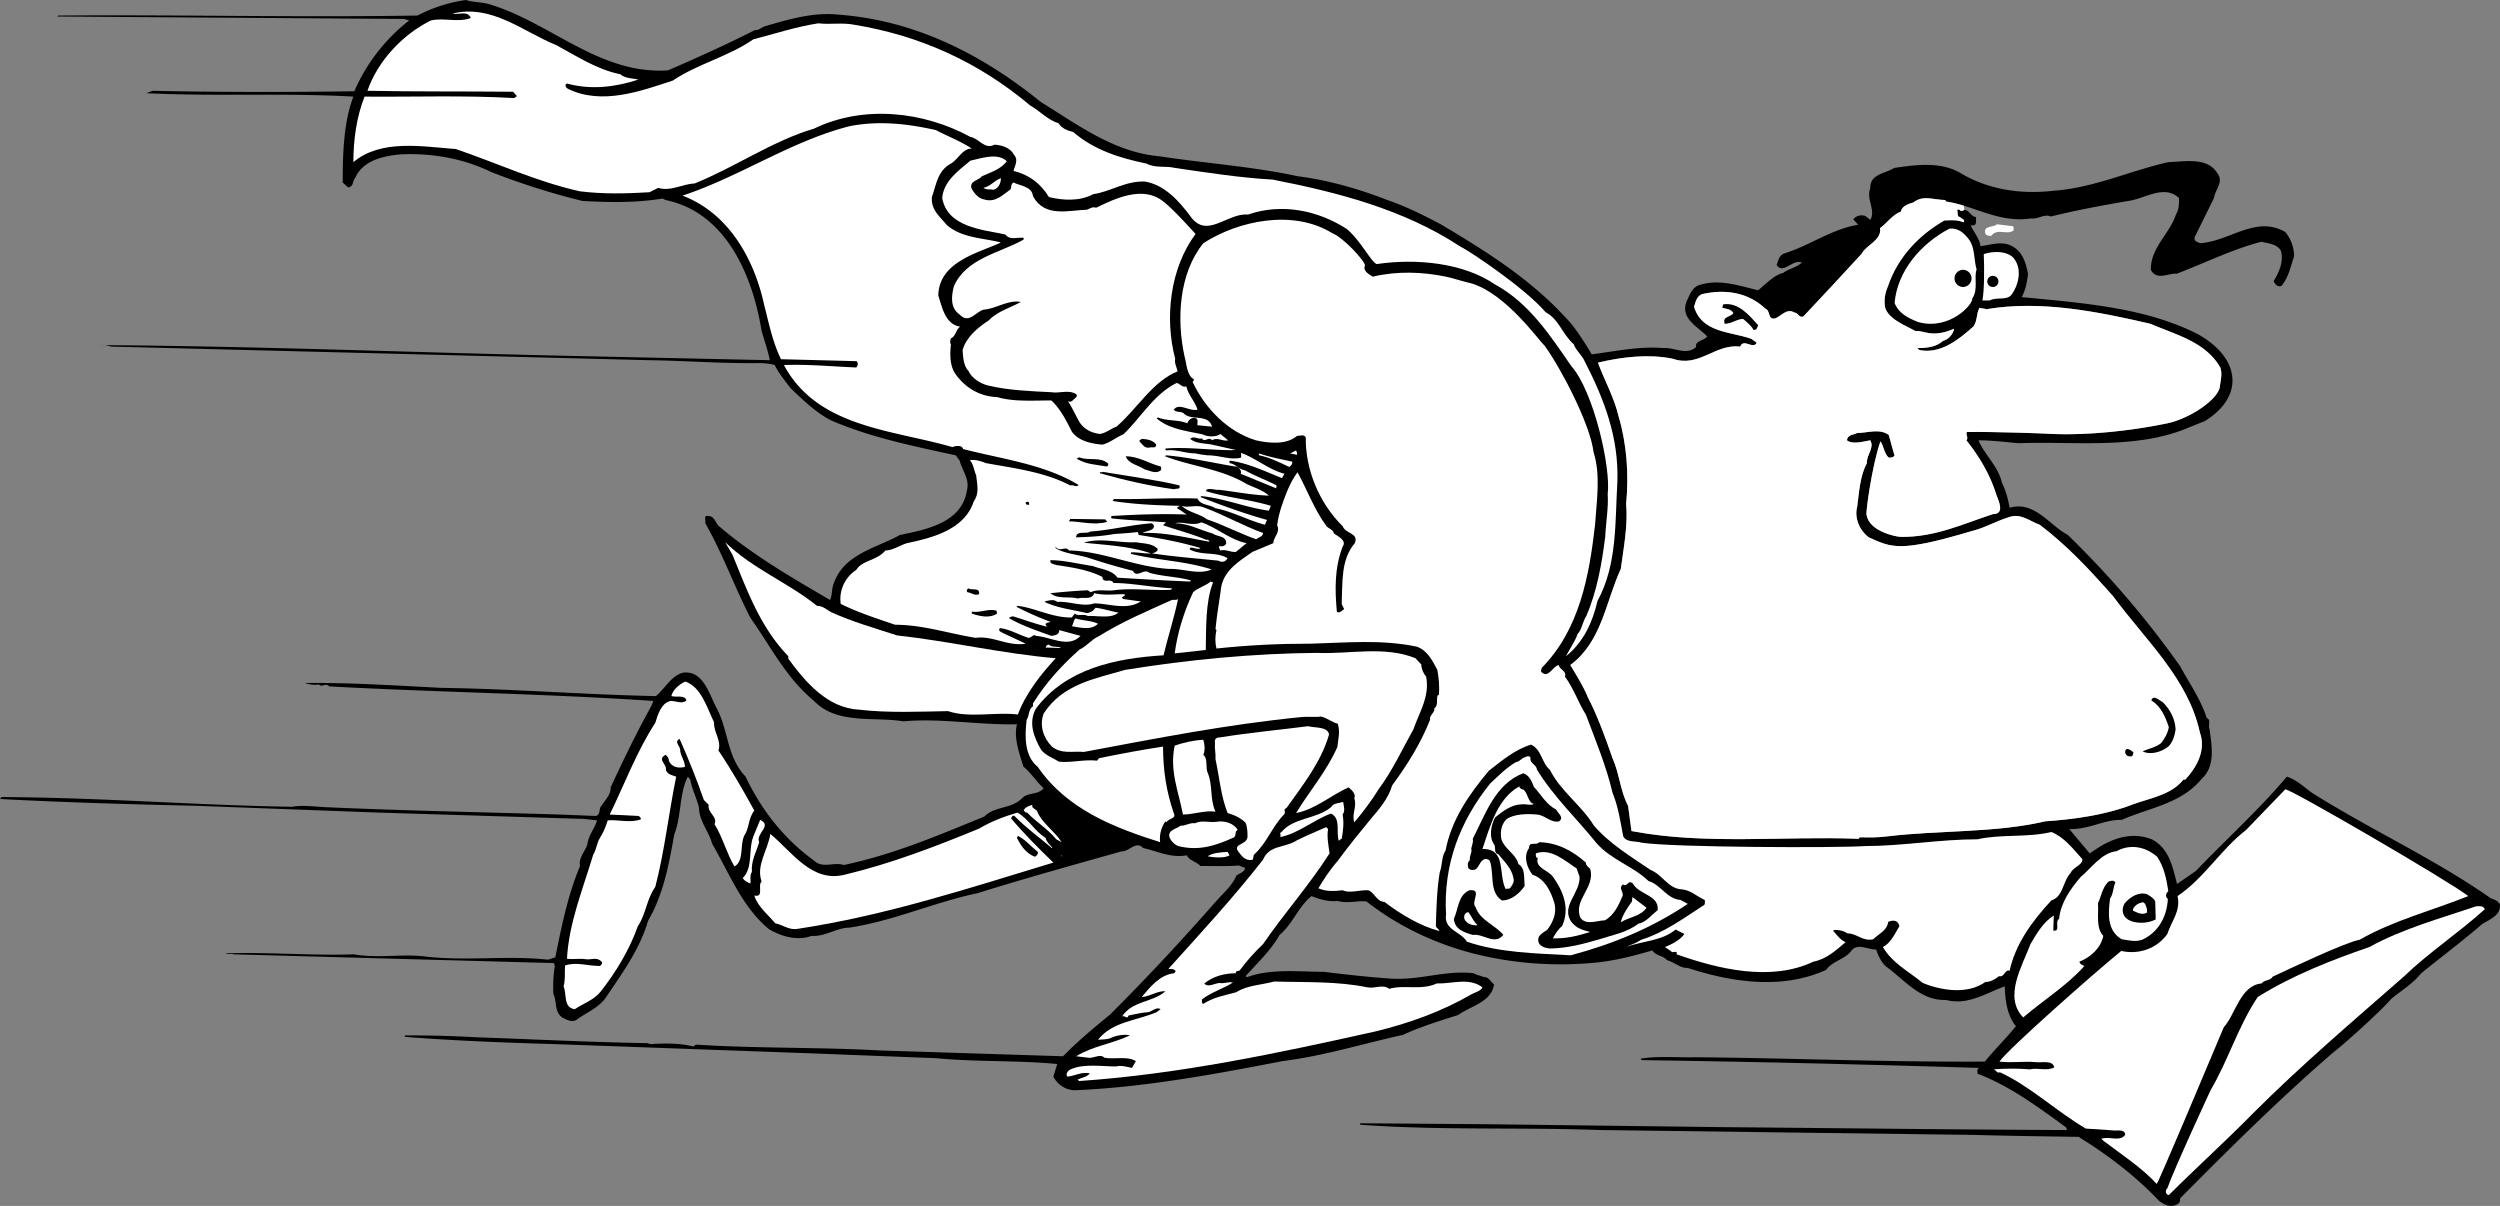
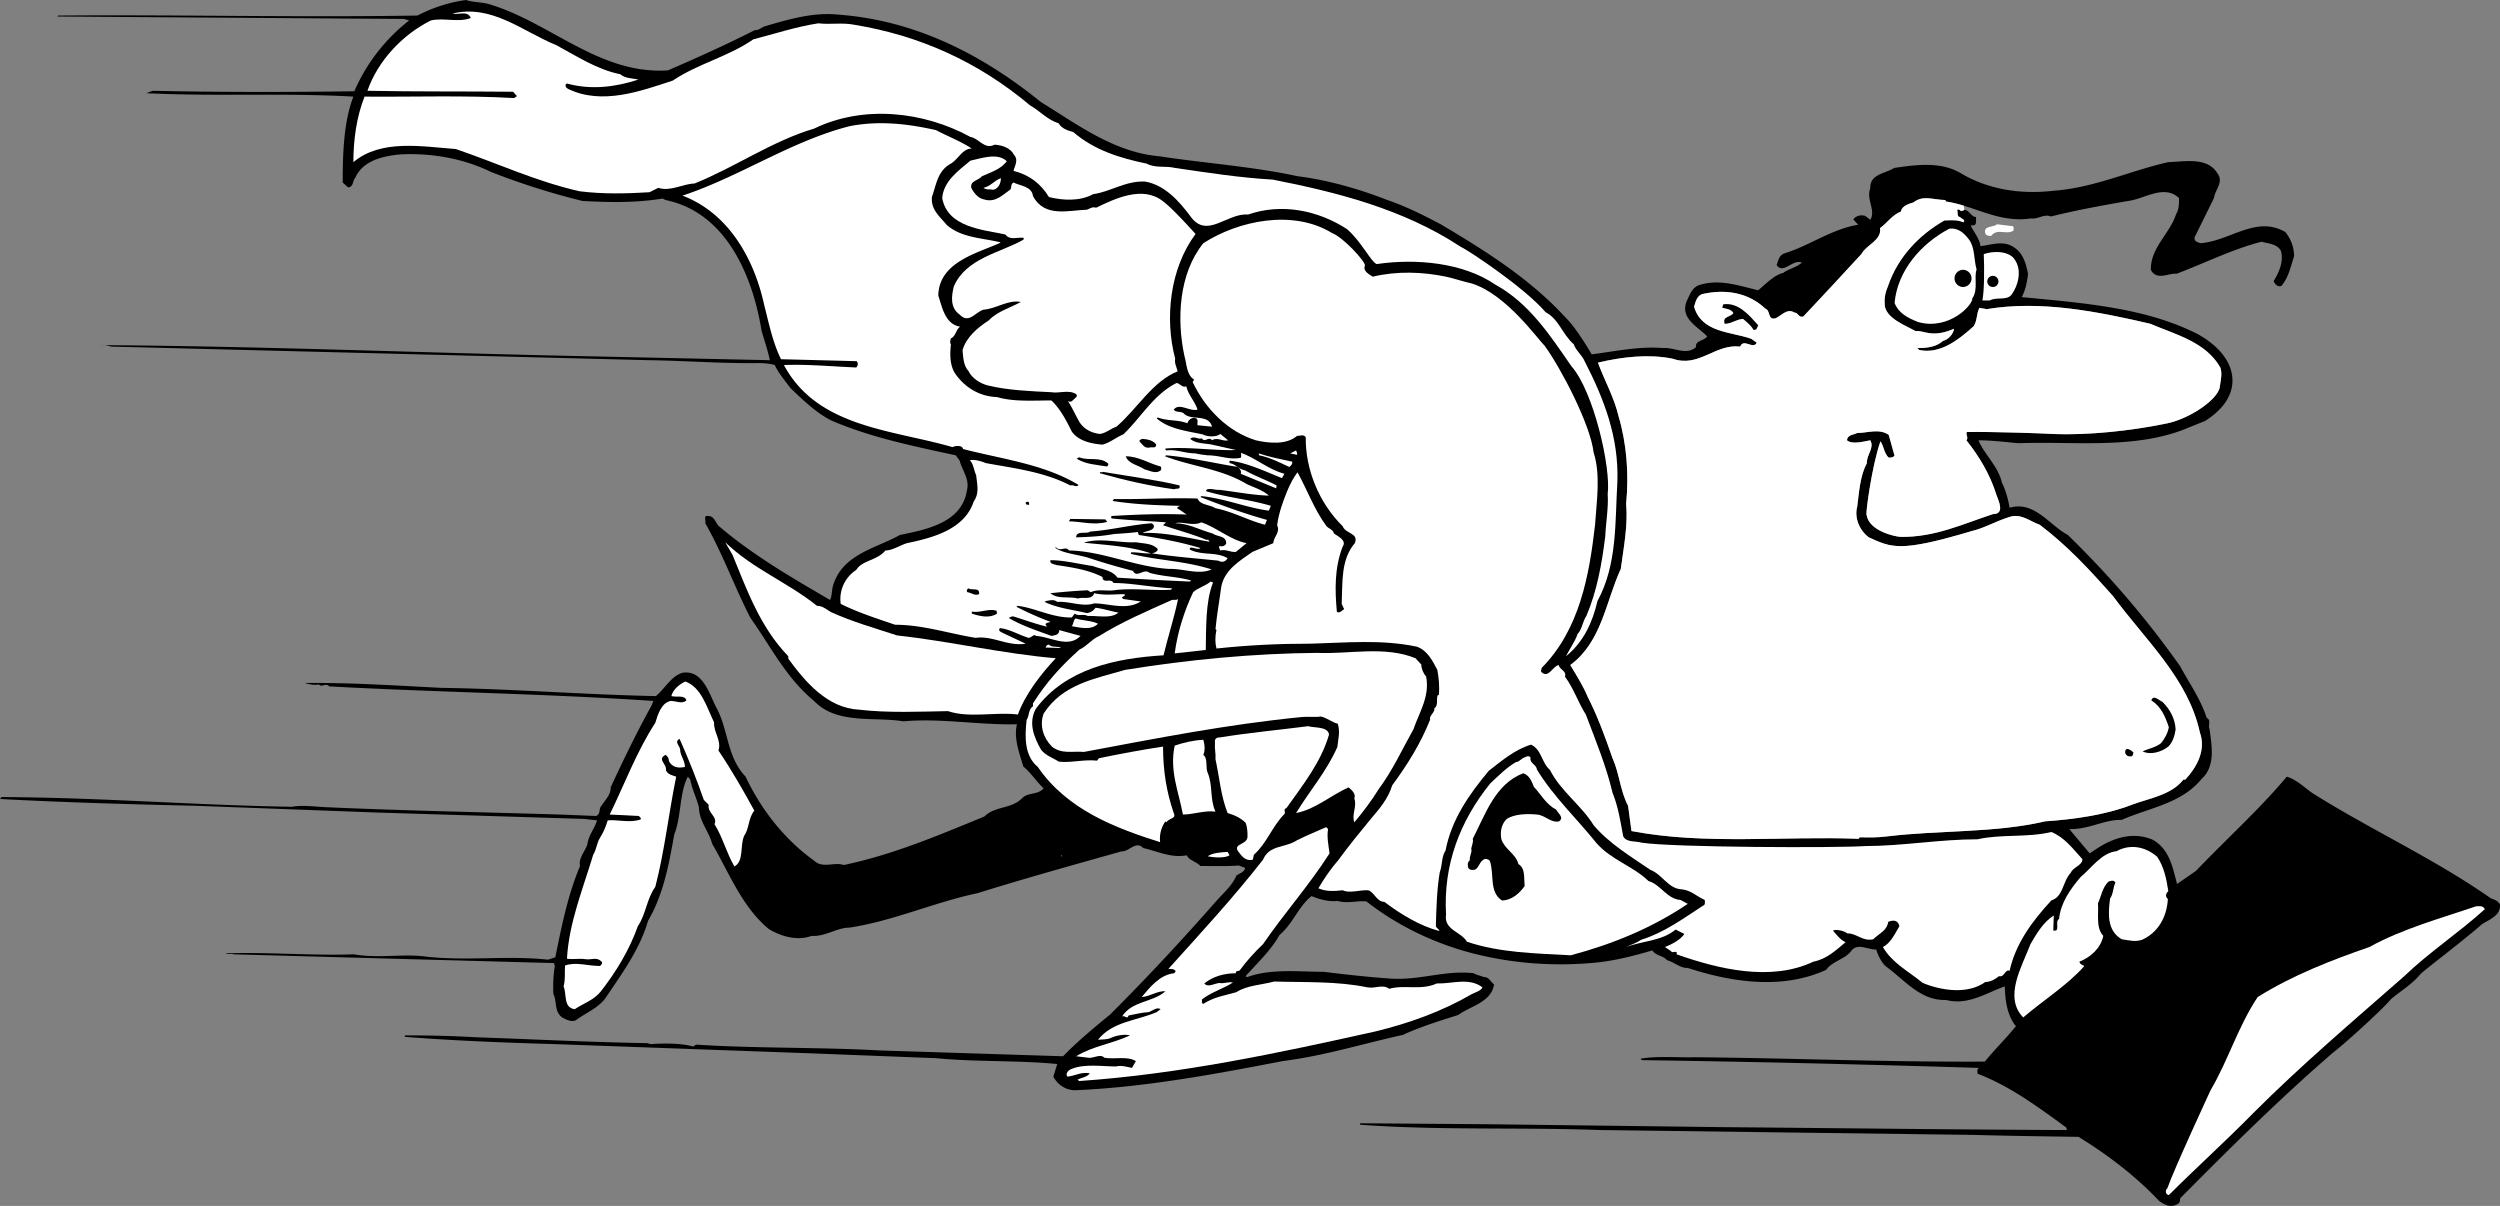
<svg xmlns="http://www.w3.org/2000/svg" width="515.026" height="248.431">
  <rect width="100%" height="100%" fill="#808080" stroke="none" />
  <path d="M100.902.902c12.598 3.801 22.598 14.5 36.7 13.598 6-2.598 12-5.297 17.898-8.297.8.098 1.402-.601 2.102-.8C162.402 4 167.5 2.5 172.5 3c15.8 1.102 29.7 8.102 41.902 18 7.5 4.602 15.098 10.402 24.5 11.203 9.098 1.399 19.2 2.098 28.399 4.098 6.3.8 12.601 2.601 18.5 4.902 3.8 1.297 7.398 3.098 11 5 9.101 5.399 18.398 11.2 25.8 19.297 2.2 2.102 5.301 7.5 5.301 7.5 4.7-.598 9.7-1.7 14.7-1.297 2.3-.203 4.8 1.598 6.8-.203-.203-1.398 1.598-1.2 2.297-2.2-1.898-2-5.699-3.698-4.199-7.3.7-1.398 1.102-3 3-3.398 4-1.102 7.902.3 11.7 1.199 1.6-1.301 3.202-3.098 5.202-3.598 1-.8 2.7-1.101 3.797-2.101-1.898-.801-3.797 2.5-5.199.5.402-1 .5-2 1.602-2.399 5.199-1.601 9.699-5 15.199-5.902l-1-1.098c.601-.8 1.601-1 2.5-.703l1 .8c1.199-2-.899-4.198 0-6.5-.102-3 3.101-3 4.898-4.198 4.703-.7 9.602-1.301 13.602 1C409.402 39 416.199 40.102 423 39.3c8.402-.598 15.7-4.098 23.7-5.899 3.3-.101 8.1-1.101 10.1 2.301 1.4 1.797-.5 3.399-.698 5.098l-4 8.101c-.102.899.699 1 1.199 1.2 6-.399 11.5-5.801 17.5-2.301 1.199 1.5 1.8 3.199 1.8 5-.699 2.101-1.101 4.3-2.601 6.101-.8.301-1.398-.402-1.598-1 1.098-1.8 2.098-4 1.5-6.199-.8-1.5-2.601-1.5-4-1.902-5.902 1.5-11.703 4.402-17.5 6.601-1.601-.199-4.101 1.5-5.3-.8C443 51 447 48.203 448.3 44.102c.601-.899.601-2.102.601-3.301-3.101-2.899-7.101.199-10.5.601-5.203.899-10.703 1.899-15.902 3.2-1.398-.602-2.598.601-4.098.398-5.23.781-9.484-1.3-13.855-2.633-1.23-.375-2.473-.691-3.746-.867v-.297c-2.5 0-4.602-1.101-6.602.5-1 .297-2.398.7-2.597 1.899-1.7.601-2.801 2.3-4.301 3.398.398 2.5-2.801 3.402-3.801 5.3-3.598 3.903-8.3 9-12 12.903-1 .297-1-.8-1.8-.8-1.598-1-2.7.699-4 1.199-1.598.3-.9-1.602-2-2-3.598-3.399-8.298-4.102-13.098-3-1.102.5-1.301 1.601-1.602 2.601 1.602 5.399 7.602 5.098 11.8 6.598l1.102.8c-.703 1.5-2.703-1-3.402.801-5.2-.601-8.5 4.399-13.898 2.5-4.903-1-10.301-.402-15.403.801 1.301 3.598 3.301 7.098 4.203 10.899 1.7 5.699 2.2 12 1.598 18.199.402 4.3-.5 9-1.098 13.402-3.101 6.7-3.902 15-10.402 19.797 1.3 2.203 2.602 4.203 3.602 6.602 2.097 4.101 3.597 8.3 5.097 12.601 1.403 3.098 1.602 6.797 3.203 9.797l.7 5.203c15.199 2.899 31.199 1 46.8 1.598l.2-.301c2.097 0 3.199.102 5.699-.2 10.742-1.288 22.398-.698 32.5-3.097 5.898-.402 12.5-1.3 18.101-3.5 3.598-1.3 8-2 10.399-5.101h.398c2.403-2.602 4.301-6.102 3-9.7-2.398-11.101-11.199-19-17.898-28.101-4.801-5.399-9.301-10.301-15.102-14.7-2-.699-3.898-2.398-6.199-1.601-2.7.8-5.2 2.3-7.8 2.902-14.9 4.45-16.5 3.399-21.2 1.301-2-1.5-3-4.101-2.398-6.3.398-3.102.597-6.403 2-9-.102-1.7 1.597-3.102.699-4.7-1.5.297-3.801.899-4.801 0 .102-1.203 1.402-1.101 2.102-1.5 2.097 0 4.597-1 6.5.399l1.199 4.3c-.301.301-.899.5-1.301.301-.898-1-.898-2.203-1.598-3.3-1.8 5.097-3.152 15.3-2.851 15.199.5 3.25 5.648 4.398 6.949 4.5 7.102.101 12.7-2.602 19.102-4.7 2.5 0 1.097-2.8.699-3.902-1.301-4.2-3.5-7.898-6.2-11.297.5-.5-.199-1.203.098-1.703 5-.098 16.602.3 17.602.402 7.398.301 16.27-.648 23.699-2.199 4.469-.933 10.2-4.703 10.8-7.402.102-1.2.602-2.801.102-4.098-3-5.3-9.3-6.8-14.402-9-10.8-2.5-22.598-4.902-33.8-3-.4-.203-.9-.101-1.4-.3-.698 1.3-.374 2.449-1.198 3.8-3.102 2.797-6.903 5.797-11.2 4.899l-.402-.399c1.902 0 3.902-.203 5.3-1.5.4 0 2-.851 2.25-2.476-4.624 2-6.148.273-7.948.476-1.903-1.101-5.801-2.5-6.301-5.101-.176-1.875.125-2.875.699-4.301 2-5.801 6.3-10.399 11.602-13.399 1.199 0 2.597-.199 3.898.399.5-.598-.5-.7-.7-1.098-.698 0-.398-.902-.6-1.402.1-.2.402-.2.6 0 .2.402.7 0 .9-.098 1 .098 1.402 1.5 2.402 1.5-.102.5.3 1.899-.801 1.7-.102 0-.2.097-.301.097.602 1.3 1.8 2.602 2 4.203 1.902-.203 4.3-1.101 6.3-.101 2.4 1.199 3 3.398 3.5 5.8-.198 1.7-.5 3.301-1.3 4.801 12.3 1.2 25.402 2.098 36.2 7.598 3.5 1.902 7 5.101 7.202 9.199.2 3.902-2.601 6.8-5.601 8.703l-4.7 1.899c-10.5 3.898-22.199 2.3-33.8 2.699-2.301-.2-5.602-.598-8.2-.598 1.098 2.797 4.098 5.399 4.801 8.7.797 1.597 1.297 3.398 1.598 5.199 5.102-1.5 8.2 3.601 12 5.601 8.602 8.399 16.102 17.098 23.102 27 1.898 3.5 4.3 6.899 5.5 10.7 1 .398.199 1.597.597 2.3.403 3.2 1.301 7.598-1.597 10.2-4.2 5.199-10.903 6-16.5 8.5-3.602-.102-6.7 2-10.801 1.898l4.199 5c1.2-.7 6.8-5.45 13-2.801 3.5 2 4.102 5.8 5 9.102l3.902-2.7C458.5 173 465.5 166.703 471.102 160c2 .602 3.597 2.203 5.3 3.402 12.098 7.598 25.098 13.5 36.797 21.7.703.199 1.403.5 1.801 1.199.3 2.199-2.098 3.101-3.7 4.101-3.6 3.2-12.198 9.7-12.698 10.301-1.7 2.098-4 3.399-6 5.098-2.301 2.699-10.5 10-11.801 10.902-10.801 9.297-21.602 20-31.7 30.2.098.5-.101 1-.601 1.199-1.3.699-2.5.199-3.7-.7-4.8-5.101-10.6-9.5-16.6-13.199-7.2-.101-14.4-.203-21.7-.402l-76.8-1c-16-.598-33.5.101-49.5-1.098v-.3l26.202.199 48.5.601c23.399.2 47.2.5 70.899.598l-.102-.5c-5.898-4.301-11.699-8.598-18.297-11.098 0-.402-.203-.902.297-1.203-22.699-.7-47.199-1.297-69.5-1.598l-.199-.3c3.402-.602 7.7-.2 11.3-.301 20.602.199 38.602 1 59.602.902 2-2.5 4.399-4.8 6.399-7.3-1.801-2.2-2.2-5.2-2.301-8.2-3.7 1.297-7.598 4-12.098 2.797-5.3.203-8.601-4.2-12.5-7-.902-.898-1.5-2.2-1.902-3.398-1.7.101-3.898-1.5-5.2.398-1.398 1.703-3.8 2-5.1 3.8-8.9 4.102-19.4 2.602-28.5-.398-1.5.098-2.798-1.199-4.298-1.601-.8-1-2.203-.801-3-2-3.8 1.101-7.601 2.101-11.601 2.5-9.2.902-18.5.101-27.2-2.399-7.199-2.101-14.101-5.5-20.101-10.199-1.8-.203-4 .5-5.898-.101-1.903.199-3.7-.301-5.403-1-2.699 2.101-3.898 5.8-6.597 8-1.801 3.199-4.403 5.601-7 8.5l.3.199c5-1.801 10.5-1.098 15.797-1.098 4 .5 9.301 1.098 13.801 1.399 6 .398 11.402-1.801 17.102-1.102.597.402 1.5.5 2.097.8 1-.097 1.403 1 2.102 1.5-.602 3.7-4.801 4.403-7.399 6.302-3.8 1.199-7.703 2.398-11.402 4.101-8.2 1.797-16.098 4.297-24.8 5.399-13.9 2.699-28.5 5.398-42.7 6-1.898 0-3.598-1.102-4.5-2.801l.8-2.598c-8-.8-16.8-.402-24.898-1.203l-25.8-1-52.7-1.898c-10.402-.301-20.8-.7-31-1.5v-.301c5.598 0 9.399.101 15 .402 11.598.399 23.098 1 35 1.2l.598.199c2.8-.2 6.402-.2 8.8.5l.602-.399c11.797.797 25.2.5 37.797 1.2L219 217.601c2.902-3 6.402-5.899 9.7-8.602 7.702-7.7 14.5-15 21.8-23.297 1.5-1.703 3.3-3.203 4.2-5.3.6-.5 1.702-.7 1.8-1.602l-1.3-.5c-2.7.199-5.298.101-7.9.101-.8-.902-2.3-1.101-2.8-2.199-3.3.598-5.898-.8-9-1.5-1.5-1.601-2.898.797-4.5.7-9.898 2.8-19.7 5.5-29.598 8.597-9 1.902-17.3 5.703-26.402 7.102-2.598 0-5 1.898-7.8 1.699-3 1.101-6.298.101-8.798-1.399-5.5-4.5-8.203-11.601-11.703-17.601-.597-2.399-2.699-4.7-2.699-7.399-.5-2.101-1.398-3.601-1.8-5.8l-.5-.602c-1.798 3.5-1.298 8.203-2.798 11.902-1.101 6.2-2.203 12.301-5.402 17.801-1.7 5.899-5.398 10.899-8.898 16.098-1.602 2-4 2.902-6 4.402-1 .399-2-.203-2.801-.601-1.7-1.301-1-3.301-1.801-4.801-.098-1.801 0-4.098.3-5.801l-.198-.598c-22.301-.601-44.301-1.199-66-1.8-.301-.2-1.102.101-1.602-.2 8.7-.3 17.5.5 26.402.2 5.2.898 10.297-.2 15.098.5 8.602.898 16.3-.301 24.902.601l1.5-.5c1.297-6.402 2.598-12.902 5.098-18.8-.398-1.5 1-3 1.5-4.403.2-1.898 1.5-3.297 2-5l-2.7-.297-42.198-1.3L40.3 166c-13.2-.297-27.3-.7-40.3-1.398l.3-.399c20.7.098 40.2 1.7 59.9 2 2.1-.402 4.8 0 7.202.098 15.598.699 31.5 1 47.899 1.5l7.5.3c1-.398.5-1.5 1.101-2.101.797-1.2 2-2.398 1.899-3.797 2.699-5.8 5.3-11.203 8.398-16.8l.403-1c-22.102-1.5-44.903-1.801-66.801-3-.602-.801-1.602.3-2.102-.403-.898.203-2 0-2.898-.297 9-.101 18.3.5 28 1 14.601.2 29.5 1.399 44.3 1.7 1.801-1.403 3.098-4.102 5.5-4.801 4.399-.7 5.598 4.8 7.2 7.601 2.3 4.598 2 9.797 5.8 13.797 3.2 6.8 8 12.902 14.098 17.3 1.801 1.7 4.203.2 6.102.903 10.101-2.101 19.5-6.101 29-10 2.199-2.203 5.601-1.5 7.8-3.8 1.2-1.2 3.2-.602 4.399-2-1.5-1.403-2.7-3.301-4.2-4.5-.8-2.801-2-5.801-1.3-8.7-7.7.2-15.7-1.3-23.398-.601-6.102-1-13.7.699-18.403-4.2-5.797-4.8-8.898-11.199-13.097-17.101-3.301-6.399-5.7-13.2-9.301-19.5.199-.5-.5-1.7.601-1.5 1.2 0 1.5 1.3 2.098 2 7.102 6.101 15.3 10.8 23 15.3.5-1.101.3-2.398.8-3.5 2.102-6 8.802-7.199 13.602-9.898 5.399-1.101 12.797-2.5 13.797-9.203.602-2.297-1-4.098-1.5-6.098l-.797-1.101c-8.8-1.899-17.601-3.7-25.703-7.2-3.097-1.601-5.797-4.199-8.398-6.699-1.102-1.5-2.399-3-3.2-4.699-.902-.3-2.402-.402-3.402-.402-7.597.101-15.097-.5-22.597-.598L23 71.403c-.598-.102-1.398-.403-2.3-.301 31.902.199 64.202 1.5 96.1 2.199l41.802.902c-.403-1.902-1.102-4-1.7-6-1.8-11.203-7.203-24.402-19.8-27l-.602-.3c-5.5.898-10.898.8-16.5.5a149.02 149.02 0 0 1-18.898-6c-5.5-2.7-12-3.903-18.5-3.602-3.5.3-7.801 1.199-9.403 4.8-.597.602-.297 1.899-1.5 2l-1.097-1c0-6 .199-12.5 2.199-17.699-14.301-.8-27.801 0-42.7-.699l1.399-.5C44.3 19 59.602 19 73 18.801c2.402-5.598 6.3-10.7 11.3-14.598l-1.1-.3-71.4-.5.2-.2c24.3-.203 49 .399 74 0C89.102 1.602 92.402.5 96 0c1.402.5 3.3.402 4.902.902" />
  <path fill="#fff" d="M404.547 42.367c-1.23-.375-2.473-.691-3.746-.867v-.297c-2.5 0-4.602-1.101-6.602.5-1 .297-2.398.7-2.597 1.899-1.7.601-2.801 2.3-4.301 3.398.398 2.5-2.801 3.402-3.801 5.3-3.598 3.903-8.3 9-12 12.903-1 .297-1-.8-1.8-.8-1.598-1-2.7.699-4 1.199-1.598.3-.9-1.602-2-2-3.598-3.399-8.298-4.102-13.098-3-1.102.5-1.301 1.601-1.602 2.601 1.602 5.399 7.602 5.098 11.8 6.598l1.102.8c-.703 1.5-2.703-1-3.402.801-5.2-.601-8.5 4.399-13.898 2.5-4.903-1-10.301-.402-15.403.801 1.301 3.598 3.301 7.098 4.203 10.899 1.7 5.699 2.2 12 1.598 18.199.402 4.3-.5 9-1.098 13.402-3.101 6.7-3.902 15-10.402 19.797 1.3 2.203 2.602 4.203 3.602 6.602 2.097 4.101 3.597 8.3 5.097 12.601 1.403 3.098 1.602 6.797 3.203 9.797l.7 5.203c15.199 2.899 31.199 1 46.8 1.598l.2-.301c2.097 0 3.199.102 5.699-.2 10.742-1.288 22.398-.698 32.5-3.097 5.898-.402 12.5-1.3 18.101-3.5 3.598-1.3 8-2 10.399-5.101h.398c2.403-2.602 4.301-6.102 3-9.7-2.398-11.101-11.199-19-17.898-28.101-4.801-5.399-9.301-10.301-15.102-14.7-2-.699-3.898-2.398-6.199-1.601-2.7.8-5.2 2.3-7.8 2.902-14.9 4.45-16.5 3.399-21.2 1.301-2-1.5-3-4.101-2.398-6.3.398-3.102.597-6.403 2-9-.102-1.7 1.597-3.102.699-4.7-1.5.297-3.801.899-4.801 0 .102-1.203 1.402-1.101 2.102-1.5 2.097 0 4.597-1 6.5.399l1.199 4.3c-.301.301-.899.5-1.301.301-.898-1-.898-2.203-1.598-3.3-1.8 5.097-3.152 15.3-2.851 15.199.5 3.25 5.648 4.398 6.949 4.5 7.102.101 12.7-2.602 19.102-4.7 2.5 0 1.097-2.8.699-3.902-1.301-4.2-3.5-7.898-6.2-11.297.5-.5-.199-1.203.098-1.703 5-.098 16.602.3 17.602.402 7.398.301 16.27-.648 23.699-2.199 4.469-.933 10.2-4.703 10.8-7.402.102-1.2.602-2.801.102-4.098-3-5.3-9.3-6.8-14.402-9-10.8-2.5-22.598-4.902-33.8-3-.4-.203-.9-.101-1.4-.3-.698 1.3-.374 2.449-1.198 3.8-3.102 2.797-6.903 5.797-11.2 4.899l-.402-.399c1.902 0 3.902-.203 5.3-1.5.4 0 2-.851 2.25-2.476-4.624 2-6.148.273-7.948.476-1.903-1.101-5.801-2.5-6.301-5.101-.176-1.875.125-2.875.699-4.301 2-5.801 6.3-10.399 11.602-13.399 1.199 0 2.597-.199 3.898.399.5-.598-.5-.7-.7-1.098-.698 0-.398-.902-.6-1.402.1-.2.402-.2.6 0 .2.402.7 0 .9-.098-.087-.351-.223-1.195-.153-.836" />
  <path fill="#fff" d="M114.602 9.3c4.3 2.302 8.3 5 13.199 6 1 .903 2.601.802 3.699 1.102-4.598 1.5-9.7 2.2-14.7.801-.6.297-.198.899.2 1.098 7 3.402 14.902.5 21.602-1.7 5.199-3.5 11.398-4.898 16.597-8.5C159.5 7 164 5.5 168.602 4.802c2.398.3 4.898-.2 7.398.3 13.402 2.2 25.5 7.602 36.2 16.602 2.1 1.2 3.6 3 5.902 3.7.597 1.097 1.898 1.5 3 1.8 4.398 3.797 9.8 5.399 15.097 6.5 1.903 1 3.903.399 5.903.899 6.898 1 13.199 2 20.097 2.398 13.301 2.602 26.903 6.102 38.5 13.703 2.434 1.23 13.5 8.7 17.703 13.598 2.797 1.5 3.399 4.5 5.797 6.601.5 1.399 1.703 2.2 2.301 3.598 4 7.8 7 15.602 6.7 24.703-.5 8.399 0 17.098-4.098 24.598-1 4.3-2.801 8.402-6.5 11.402.8-1.601 1.8-2.902 2.398-4.601.902-.899 1-2.5 1.8-3.7 2.2-5.101 3.2-10.8 3.9-16.402.1-2.598.702-6.098.5-8.7.702-5.5-2.9-21.198-7.5-26.398-4.298-6.199-8.598-12.902-15.7-16.8-6.598-4.5-16.3-5.399-24.398-4.2-1.2-.5-3.133-4.632-6.102-7.199-6-3.902-13.5-5.402-20.398-3-4.301-.402-8.5 5.2-11.903.297-2.398-3.2-5.297-6.398-9.297-7.098-4-.199-7.101 2.098-10.703 2.598-2.699 1.5-6.199 1.3-9.097.602-1.7-2.803-4.102-4.603-7.302-5.4.199-1 1.101-2.203.101-3.3-.703-1.403-2.402-2-4-2.102-2.101 1.101-3.203-1.301-5-1.598-9.703-5.3-22.101-6.601-32.203-1.703-8.5 2.5-16.199 7.902-24.597 11.3-2.602.102-4.903 1.7-7.5.903l-1.801.899c-4.801.3-9.7.398-14.399-.2-8.902-2-17-5.8-25.5-8.699-6.902-.5-15.402-2.101-21.101 2.7 0-4.403.601-9.2 2.3-13.5 9.5.097 20.598-.301 30.801.3l.598-.402-.8-.899c-9.9-.101-19.7 0-30-.199 2.1-6.101 7.202-11.601 13.1-14.5 2.7-.601 5.602.5 8.2-.5-.7-1.601-2.398-.601-3.8-.902 8.1-2 14.5 3.699 21.402 6.5" />
  <path fill="#fff" d="M192.8 26.8c2.5 1.302 5.102 2.302 7.4 3.802-1.9 0-2.7 2.101-4.298 3.101-2.8 1.5-3 4.399-3.902 6.797-.3 2.602 1.5 4 3 5.8 3 2.7 7.3 2.7 11 3.602l.102.098c-4.5 2.102-12.7 3.902-12.801 10.902.8 2.399 1.398 5.899 4.5 6.399-.899.601-.899 2-1.899 2.402-.101.399-.3.797 0 1.2-.203 1.898-.3 4.3.899 6.097 2.101 3 5.199 4.703 8.601 4.8 3.399 1 7.2.7 11.2.7 1.898 1.8 3.097 4.203 4.199 6.402 1.398 2 4.101 2.5 6.3 2.7 1.598-.399 2.801-1.5 4.301-2.102 3.598-3.398 6.297-8.297 11-10.598.7.098 1.098 1 2 .7.399 1.8 1.797 3.101 2.297 4.8-1.699.399-3.797-1.5-4.898 0 .601.7 1.601.2 2.199.899 1.602 1.402 4.902-.098 5.7 2.601l-3-.3c-.098-.602.3-1.399-.598-1.5-.7-.102-1.301.5-1.5 1.101-2-.8-4-.402-6.102-1.203l-.2.203c2.5 2.2 6.302 2.598 9.5 3.297.9.5 2.7.602 3.602-.098L253 90.703c-1.098.297-2.2-.703-3.3 0-.7-.902-1.5.598-2.098-.402-.801.3-1.602-.598-2.403.101 1.102 1 3 .899 4.5 1.2l4.903 1.101c-4 .2-9.801-.703-14.5-.3-.102.199.097.3.199.398 1.898-.301 3.8.601 6 .601.699.2 1.699.301 2.5.399 2.5 0 4.5 1 6.8.5.2-.301 0-.7.098-1 3.203 1.199 5.602 3.402 8.903 4.3l-.5.899c-3.5-1.398-7-3.098-10.7-3.598-.203.098-.101.301-.101.5 1.5.301 1.699 1.2 3.199 1.5 2.102 1.2 4.402 2 6.5 3.098l-.098.602-7.3-3c.3-.602-.5-1.602-1.2-1.5-4.8-.801-9.5-1.899-14.203-2.301L240 94c5.5 2.102 11.7 2.602 16.8 5.703 1.5.7 3.4 1.297 4.602 2.399-3.5-.102-6.8-.801-10.3-1.2-.602.098-1.5-.3-2.403-.101-.097.101-.297.199-.199.402 4.3 1.297 9 1.7 13.3 3l-.398 1c-4.601-.601-9-2.5-13.902-3l-.2.2c4.4 1.699 9 3.398 13.7 4.699l-.398 1c-3.5-.899-6.602-2.7-10.2-3.399-1.203-.8-3.101-.601-3.703-2-5.699-.203-11.199.2-17.199.098l-.3.402c4.5.7 9 .899 13.902 1-.301.2-.7.2-.5.598.699.3 1.3.902 1.898 1.199-5.3-.2-10.5 0-15.5.3-.098.102-.098.403 0 .5 3.8.403 7.2.5 11.2.802l-.598.601c2.898 1 6 1.797 8.898 3h.5c-.098.2.102.2.2.399-4.7-.801-9.2-2-13.798-1.801.7-.5 2.5-.399 2.297-1.598l-.398-.402c-4.301.3-8.399 1.402-12.7 1.699-.699.602-2.902-.297-2.902 1.203 2.801-.101 5.102-.203 7.903-.703 1.597-.098 3.199-.2 4.8-.398l.2.601c4.3.7 8.398 1.399 12.699 2.7-.5.597-2.301-.7-2.2.3 2.5 1.297 5.5.399 7.801 1.797-.5.8-1.203.902-1.902.5-4.898-.5-8.898-.797-13.7-1.5.4-.098 1.2-.297 1.2-.898-1.098-1.2-2.898-1.102-4.5-1.399-3.2.2-7.5-1-10.7.098 4.7.5 9.4.699 13.802 2.199-1.2.102-3-.297-4.102-.2v.302c5.7 1.398 10.902 1.398 16.602 3.199-2.602 1.199-5.903-.2-8.7-.098-7.101-.402-13.8-3.703-20.703-3.8-.597-1-1.699.3-2.597-.602h-.301c1.601 1.199 4.601 1.402 6.898 2.101 3 1 6.102 1.899 9.203 2.7.797 1.601 2.2-.602 3.399.398 2.8.8 6 .8 8.601 1.602l-.3.199c-4.903-.2-10.2-.5-14.903-.801-1.097-1.598-3.297-1.7-5.097-2.398-2.801-.399-5.903-1.2-8.7-1.2-.203.801.797.801 1.2 1 3.398.5 6.699 1 9.597 2.5l-.097.098c.3 1.3 1.699 0 2.3 1.102 3.7 0 8 .898 12.098 1.101l-.3.297c-3.798.203-8.2-.398-11.7.102-1.7.199-3.3-.301-4.8.398l-.598-.398c-2.5.101-5.801.398-7.7.601 1.5 1.297 3.7.598 5.7 1.098.898-.399 2.898.402 3.3-1.098 2.2.5 4.098.2 6.2.2l.199.199-.7.5.301.3 3.598.5c-2.898 1.899-6.598.399-9.598.399-2.402.8-5.101-.5-7.601-.301-.7-.598-1.5-.297-2.301-.2l-.3.2c2.702 1.3 5.8 1.602 8.702 2.3.7-.097 1.297-.398 1.797-1.097 1.602.2 3.102.7 4.703 1-1.5 1.297-4.203.598-6.3.7-.903-.5-2 .097-2.7-.5l-.601.8c-4 .098-7.602-2-11.2-2.402l-.199.199a60.878 60.878 0 0 0 7 3.102c-.3.199-1 .101-1 .601l.297.399c-2.199-.5-4.597-1.399-6.898-2.102-.399-.098-.7.203-1 .3 2.699 1.602 5.8 2.602 8.8 3.7.598-.098 1.7-.2 1.598-1.2l4.403 1.2c-2.5 2.602-6.102.203-9.2 0-.402-.5-.902.402-1.5.402-2-.601-3.902-1.8-5.902-2-.5.598.3.801.602 1l4.699 2.2c-3.7.601-6.801-1.7-10.301-1.2-5.598-.902-10.898-2.699-16.598-2.699-3.8-1.3-7.601-2.5-11.203-4.3-.398-2.801.903-5.5 3.203-7 1.2-2 4.297-1.903 6-4 1.399 0 2.899-1 4.399-1.5 5.3-1.102 11.898-2.801 13.8-8.602 1.2-1.7.7-3.5.5-5.399-.5-1.101-.5-2.199-1.3-3.101 1-.2 2.3.199 3.3.601 6 1.098 12 1.801 17.399 4.598.7-.2 1.2.5 1.7-.098-7.098-4.3-15.7-5.3-23.798-7.402-.203-.797-1.203-.598-1.601-.598l-.602.2c-12.398-3.602-27.797-4-34.699-16.899 4.8-.203 10 .297 14.902.5.399-.5.399-.8.098-1.3L160.902 74c-1.703-3.398-2.5-7.398-3.5-11.297-2-9.101-7.101-18.703-16.8-22.402 11.8-3.899 22.3-11.2 34.398-14.301 6.102-1.2 12-.5 17.8.8" />
  <path fill="#fff" d="M207.402 33.203c-1.101 1.598-3.3 2.297-5.101 3.098-.7.902-2.5.902-2.2 2.402.5 1 1.399 2.2 2.7 2.399 2.3.699 3.8-1 5.398-2.102.203-.5 0-1.098.602-1.398 1.398.699 3.8.8 4 2.8 2.398 4.5 7.398 2.899 11.101 2.801.598-.203 1.2-.703 1.899-.402 3.898-1.899 9.601-4.598 13.699-1.399 1.969 1.368 6.8 6.801 6.8 6.801-5.3 7.098-6.398 17.399-4.198 25.7-.2.898.3 1.699.5 2.597-5.2 2.102-8.301 7.703-12.602 11.402-1.2.399-2.098 1.301-3.398 1.5-1.7-.199-3.2-.902-4.2-2.402-.8-1.398-1.601-3.2-2.402-4.398.7.5 1.102-.301 1.5-.602.3-.2.5-.5.2-.797-1.5-1-3.598-.101-5.098-.402-4.102-.2-9.102-.399-13.102-1.399-1.598-.402-3.3-1.5-4-3-1-1-1.098-2.902-1.2-4.3.802-2.7 3.102-4.602 5.4-6.102 1.8-1.898 4.5-2.598 6.6-3.797-2.698-.5-5 1.399-7.698 1.598-1.7.5-3 3-4.903 1C195.7 63.402 196 61 196.5 59c2.5-5.797 9.5-6.898 14.3-9.598.102-.101.102-.199.102-.402-1.3-.2-2.8.602-3.8-.7-4.801-1-11.903-1.5-13-7.5.3-3.5 3.3-5.597 5.8-7.698 2.297-.5 5.598-1.7 7.5.101" />
  <path fill="#fff" d="M204.602 39.102c-.801-.2-1.301.101-2-.399 1.597-.402 2.199-1.5 3.597-2 0 1-.5 2.2-1.597 2.399m69.8 8.898c2.399.934 6.899 5.902 6.797 6.703-.5 1.098.801 1.797 1.602 2.297 5-1.2 10.3-1 15.101 0 1.797.402 3.5 1 5.297 1.402 7.102 2.2 13.602 11.5 15 12.801 3.403 4.7 9.434 16.23 10.102 22 1.5 4.7.601 10.098.3 14.899-1.199 10.5-3.199 21.601-11 29.5 0 .3-.199.5-.101.8 1.5 1.5 2.3-1.101 3.602-1.402.199 1 1.699 1.203 1.3 2.402 1.797 2.399 2.7 5.301 4.297 7.801 2 5.297 4.203 10.598 5.5 16.098 1.203 3 1.602 5.8 2.203 9 .7 1.3 2.399.902 3.797 1.3 6.301 1 40.5 1.102 46 .7 7.703 0 15.403-1.399 23.203-1.399 4.797-1.101 10.2-.3 15.2-1.5 2.699 1.098 4.3 3.301 6.398 5.598 0 1.3-1.898 1.602-2.398 2.8-1.7 1.802-1.5 4.903-4 5.7-4 4.3-7.403 9-8.602 14.5-1-.398-1 1.402-2.2 1.102-.698.601-1.698 1.199-2.8 1.199-3.598 2.601-9 1.8-12.898.199-2.903-2.398-6.301-4.098-8.2-7.398 1.598-.801 2.5-2.801 3.399-4.301C391 189.5 390 189.5 389 189.902c-.3 1.899-1.898 2.399-3.098 3.598-2.203.5-3.5-1.297-5.3-1.2-.801-.597-2.301-.898-3-.597.8.899 1.5 1.899 2.597 2.399-1.898 1.601-3.898 3.5-6.597 4-8.801 4.199-19.7 1.5-28.2-1.5.2-1.102-.8 0-1.203-.7l-1.199-.8c1.5-.602 3.2-1.5 4-2.7l-1.8-.902c-2.9 2.402-6.798 2.3-10.2 3.602 1.2-.602 1.902-.7 3.102-1.5 4.8-1.5 8.699-4.399 13-7.2.199-.199.097-.699.097-1-1.797-.8-2.797-2-4.797-2.199-2.703-.101-4-3.101-6.402-4-3.8-2.601-8.5-5.402-11.7-9.203-2.6-4.2-6.8-7-9-11.398-1.698-1.399-1.698-4.2-3.898-5.2-3.3 1-6 3.301-8.703 5.399-4.097 4.902-7.699 10.101-8.898 16.402-.899 1.399-.602 2.899-1.2 4.5-.601 3.598-.699 7.5-.8 11.098.101.402.699.601.699 1-4.098-1.098-8-3.5-11.3-6-1.598 0-2.2-2.2-3.4-2.399-1.6-.101-3.8.7-5.198 0-1.7.2-3.403.301-5-.402 1.097-1.898 2.597-4.098 4.097-5.797 2.102-2.902 4.5-5.8 6.703-8.5 1.797-2.101 3.598-4.203 4.399-6.902 3.101-4.2 5.898-8.7 7.8-13.5-.199-1 1-1.399.899-2.399.902-.601.3-1.902.7-2.699h.202c.2-1.703 0-3.601-.3-5.203-1-1.898-2.102-4.098-4.301-4.797-7.301-1.5-14.301-.8-21.602-.601-7 0-12.898.3-19.597 1-.301-1.2-.301-2.5 0-3.801l-.2-.2c.297-3.101.797-5.699 1.2-8.8.699-3.399 3.699-5.2 6.398-7.098l4.3-1.8c.102-1.403 1.5-2.2.802-3.7.3-2.402 1.199-4.902 2.097-7.101.5-1.2 1.301-2.801 2.102-3.801 1.898 3.402 3.398 7.601 5.898 11 .403.601 1.403.699 1.602 1.601.8.598 2.699 1.399 1.8 2.7C274.903 117 275 121.5 275.403 126c.5.5 1.098-.297 1.5-.5l-.5-1.098c.2-4.5-.203-9.101 2.7-12.5.898-2.101-1.903-1.902-2.5-3.5-4.903-4.8-7.7-11.8-7.602-18.3-.398-.7-1.098-.301-1.8-.301-2.2 1.902-5.9 1.5-8.5.902-5.798-1.8-10.4-6.5-13-12l.3-.5c-1.598-1-1.5-3.203-2-4.902-1.598-7.399-1.2-16.899 3.902-23.2 7.297-4.699 18.5-7 26.5-2.101M414.7 46.602c.202.199.1.601.1.898-1.5 1-3.3-.598-4.6 1.102-.4 0-1 0-1.2-.5-.5-1.7 1.7-1.2 2.402-1.899l3.297.399m-9.097 2.698c1.3 1.7 1 4.2 1.597 6.2-.597 1.8.403 4.102-.898 6 .199 1.203-4.676 6.625-11.125 4.852-2.176-.852-4.074-1.852-4.875-3.95.601-6.601 5.398-12.199 11.3-15.3 1.801-.2 3 .898 4 2.199m9.599 4.402c1.3 2.098.6 5.098-.798 7-1 1.297-3.101.399-4.5 1.2h-1.5c.399-2.176.399-6.926.274-9.551 1.898-.7 5.426-.75 6.523 1.351" />
  <path d="M362.2 67c-.2.402-.298 1.203-1 .902-.5-.902-1.298-1.5-2.098-2.199-1.301 0-2.403 1-3.801 1-.5-1.601 1.199-1.3 1.8-2.203-.402-.797-1.402-.898-2.3-1.098l.199-.699c3.102-.5 5.402 2.297 7.2 4.297m-124 24.602c-.098.898-.798.398-1.4.601-1 .2-1.398-.601-2-1.203-.198-.398.2-.398.5-.598 1.102.098 2.302.301 2.9 1.2" />
  <path fill="#fff" d="m267.2 93.703-1.4-.3 1.2-.602c.102.3.3.5.2.902m-1 1.399c.1.5-.2.8-.598 1.101-1.903-.902-4.102-2-6.2-2.402l-.101-.399c2.398.801 4.601 1.2 6.898 1.7m-16.297 3.601c.5.2 1 .598.7 1.098-.801.902-2.301 0-3.403-.2-2.898-2.199-6.398-3-9-5.3-.5.101-.597-.2-.797-.5 4.297.902 8.098 3.8 12.5 4.902" />
  <path d="M239.102 96.102c.199.199.097.398.097.699-1 1-2.398.101-3.398-.098-1.301-.902-3.301-1.101-3.899-2.703 2.7 0 4.797 1.5 7.2 2.102M228.3 95.5c.102.3-.1.5-.3.602-2.2-.399-4.2-.399-6.2-1.602l.5-.297c2 .797 4.302-.203 6 1.297M243 100c.2 1-.598.5-1.098.8-5.101-.698-10.3-1.898-15.3-3.3-.102-.5.5 0 .597-.297C232.301 98.102 238 98.801 243 100m-31 3.602V104c-.3 0-.7 0-.7-.398 0-.2.602-.399.7 0" />
-   <path fill="#fff" d="M247.902 104.5c4.2 1.5 8.098 3.8 12.297 5.3 0 .802-.898.802-1.398 1.302-3.399-1.2-6.602-2.899-10.102-4.102-1.597-1.2-3.797-1.398-5.297-2.797 1.2.5 3.098-.3 4.5.297" />
  <path d="M228.102 107.5c-2.602.8-5.602-.098-7.903-.098l.301-.5 7.2.098.402.5" />
  <path fill="#fff" d="m256.8 111.902-2.198 1.801c-1.2.098-2-.601-3.2-.3-.101-.301-.402-.602-.203-.903.602.102 1 .102 1.403-.5.097-1.7-1.903-1.398-2.801-2.098-2.602-.699-5-2.101-7.7-2.101 1.399-.5 3.598.699 5.399-.2 3.2 1.102 5.902 3.602 9.3 4.301M168.3 124.8c1.2 0 2 .802 2.9 1.302 4.402 2 9 3.3 13.6 4.8 10.9 1.2 21.9 3.801 32.7 4.7-3 3.199-6.3 7.398-7.8 11.601-4.5-.601-10 .797-14.4-.703-5.898.102-12.3.402-18.3-.297-6.5-.3-11.098-5.703-14.598-10.5v-.5c-5.8-6-8.5-13.601-11.5-20.902l-1.5-2.598c5.797 5.598 12.797 8.2 18.899 13.098M249.902 120c-1.601 4-1.402 9.5-1.5 13.902l-6.402.7c.602-4.5 2-8.801 3.8-12.602 1.102-1 2.602-1.297 3.602-2.2l.5.2" />
  <path d="M201.7 122.402c-.9.399-1.598-.3-2.4-.402-.3-.297 0-.7.2-.797.7.5 2.402-.3 2.2 1.2" />
  <path fill="#fff" d="M242.7 123.402c-.798 3.801-2.2 8.2-3 11.598-9.798.602-20.098 2.703-26.298 11-1.601 2.902-.402 5.902 1.098 8.5 1 1.203 2.402 1.602 3.602 2.402 2.5.301 5.199-.5 7.898-.199l.402-.5c4.399-.902 8.598-1.703 13.2-2.402 0 5 .699 9.3 2.199 13.699.601 1.203-1 1-1.5 1.902l-.2-.199c-.902 1.2-1.3 2.899-1.101 4.297-9.098-2.898-19.098-6.598-25.2-15.5-2.8-2.297-2.698-6.297-2.3-9.7.602-.898.3-2.097 1.3-2.8v-.598c2.802-4.402 5.7-7.601 9.602-11.101 1.399-.598 2.5-2.098 3.899-2.7 4.8-3 10-5.199 15.101-7.5.399-.101 1 .102 1.297-.199" />
  <path d="M205.402 126.402c-1.402 1-3.5.598-5.203 0V126c1.903.3 3.301-.7 5.102-.2l.101.602" />
  <path fill="#fff" d="M226.2 128.5c-1.4 1.402-3.7.8-5.4.5.4-.5.302-1.297.802-1.598 1.5.5 3.199.399 4.597 1.098m-7.597 5-3.2-.098c0-.101.2-.601.7-.601.597.699 1.8.199 2.5.699m74.198 3.402c0 .801.4 1.801 1 2.5.802 4.098-1.5 7.5-2.6 10.801-2.298 4.098-4.298 8.5-7.2 12.399-1.398 2.3-3.3 4.8-5 6.8-.598-1.601.602-3.3 0-4.902.402-1-.598-1.797-1.2-2.297-3.698 1.7-6.8 4.5-10.8 5.297 2.8-4.598 6.3-8.598 8.5-13.598.2-1.699.602-3.101.102-4.8-1.2-.301-2.2-1.2-3.5-1.5-1 .199-2.5 0-3.801.101-15.399 1.5-30 4.399-45 7.2-2.399-.2-4.602.5-6.602-1.102-1.797-1.801-2.597-4.399-1.699-6.801 3.902-6.098 10.7-7.2 16.8-9 12.9-2.098 26.5-3.398 39.5-3.5 6.7.3 13.9-1.5 20.302 1.102l1.199 1.3M147.102 148.8c-.102 2.102 1.597 3.802.898 5.802 2.7 4 5.102 8.199 7.402 12.398-1.3 1.602-1 3.602-2.101 5.203-.899 2 0 5.2-2 6.297-1.7-2.898-2.399-6-4.102-8.7.703-1.597-1.5-2.3-1.199-4l-1-1c-1.5-4.3-3.098-8.3-5-12.597-1.098.598-.098 1.297.102 2.098 0 1.402 1 2.3 1 3.699-1.403.3-2.602.102-3.301-1.2 0-.5-.2-1-.7-1.3-1.8 1 .301 1.8.098 3.203.403.899 1.301 1 2.102 1.297-1.5 7.3-2.399 15.402-4.301 22.703-1.8 2.5-1.898 5.598-3.598 8.098-1.703 4.8-4.402 9.3-7.601 13.402-1.399 1.797-3.602 2.5-5.399 3.7-2.402-.301-1.601-3.102-2.3-4.7.398-1.5.199-2.703.3-4.3 2.297-.801 4.598.097 7.2.097.3-.2.699-.7.199-1-.899-.898-2.102-.2-3.2-.398-1.3-.2-2.5.101-3.8-.102.398-7.398 3.3-14.398 5.398-21.398.703-1.102.703-2.399 1.403-3.5.699-1.102 1.199-2.301 1.597-3.602 1.903-.2 4.703.602 6.801-.2.102-.3-.2-.5-.398-.698l-6-.301c3.097-6.301 5.5-12.899 9.398-18.899.5-1.699 1.3-4.199 3.2-4.5 1.1 0 2.3.7 3.202-.101-.3-1.2-2-.598-3.101-.899.3-1.3 1.699-2.5 2.898-3 3.301 1.2 4.403 5.301 5.903 8.399" />
  <path d="M448.2 150.3c-.2 1.302-.598 2.602-1.5 3.5-1.4 1.102-3.598 1.802-5.298 1 1.2-.597 2.7-.8 3.797-1.698.801-1 1.403-2.102 1.602-3.301-.7-2.098-1.602-4.301-3.602-5.5.403-1.301 1.602 0 2.301.3 1.602 1.602 2.602 3.5 2.7 5.7" />
  <path fill="#fff" d="M273.8 151.3c-1.6 5.602-5.3 10.302-8.8 15.2-.7.102-.098.902-.398 1.203-2.5 2.5-3.602 6-6.301 8.399l-.2 1c-1.101.3-2-.301-2.699-1.301-1.902-2.098 1.5-1.598 1.598-3.399 0-.902 0-1.902-.398-2.902-1-1-2.301-1.598-3.7-2-1.402-3.5-1.703-7.5-2.5-11.098.098-1.101-.203-2.101-.101-3.101-.102-.899 0-1.399 1.101-1.399 6.2-1 11.899-1.5 18.098-2.3 1.3.398 4 0 4.3 1.699m-25.898 1.101c.297 1 .399 2.2 0 3.098 1 .8.399 2.703.899 3.703 1.101 2.598.398 5.399 1.601 8-2.203-.3-4.601.598-6.703.598-.898-4.801-2.797-9-1.699-14.2 1.8-.601 3.8-1.101 5.902-1.199" />
  <path d="M439.5 155c0 .402-.2 1-.7.8-.5.102-1-.398-1-.898.102-1.199 1.302-.3 1.7.098" />
  <path fill="#fff" d="M315.3 156.203c-.198 1 1.302 1.399 1.302 2.297 3.398 5.602 8.3 10.203 12.3 15.203 3.098 3.5 7.5 4.7 10.7 7.797 2.5.703 3.8 3.703 6.597 3.902l1.5.801c-7.398 5-15.5 8.297-24.097 10.598-7.102-.399-14.7-.5-21.403-2.801-1.199-2.098-4.797-2.398-4.297-5.598-.601-10.3 2.899-19.3 9.098-27 1.7-1.601 3.402-3.3 5.3-4.402.7 0 1.2-.898 1.9-1 .402-.297 1.1-.297 1.1.203" />
  <path d="M316 162.102c1.5 1.601 2.5 3.601 4.602 4.699.3.699 1.699 1.601.597 2.402-1.699.399-2.898-1.3-4.597-1.402-2.102-.2-4.602-.098-6.2.902-1.101 1.098-1.402 2.598-1.101 4.2.699 2.097 3 3 3.5 5.097 1.5.902 1.101 2.902 1.3 4.5-1 1.5-2.699 3-4.699 3-2.703-1.797-1.5-5.398-2.5-8.2-.3-.3-.902-.5-1.3-.198-1 .601-1 2.199-2.2 2.101-.5.098-1.101-.3-1-.902-.101-.5.098-.801.399-1.098-.102-1 .5-1.5.3-2.3 0-.5.5-1.403.301-2.102 2.598-5 4.598-11.301 10.399-13.5 1.3.402 1.8 1.8 2.199 2.8" />
-   <path fill="#fff" d="M316 165.602c-.5.398-1.7 0-2.398.101-2.2 0-4 1.399-5.602 2.7-.898 1.699-1.3 4.199-.098 5.699.2.8-.101 1.699.797 1.898 1.301 1.602 2.801 3 3.102 5 .199.602-.2 1.3-.602 1.8-.199.5-.797.102-1 .403-1.597-3.101.203-8.402-4.797-8.3C307 170.101 308.5 164.5 313 162c0 .402.5.602.902.703.899.797.899 2.7 2.098 2.899m192.5 19c-7.5 3-15.398 5-22.398 9-2.903.5-14.7 6.101-17.903 7.601-.5.899-1.699.598-2.297 1.399-4.402.398-5.367 6.398-7.77 9-4.3 10.199-13.23 31.5-13.831 32.3-3-3.3-7.301-6.101-11-8.902l-.399-.398c1.598-.602 3.797.699 4.899-.801 0-1.098-1.301-.899-2.102-.899l-6-.402c-6-3.5-11.398-8.7-17.699-11.598-.598.301-.8-.5-1.3-.601 2.402-.2 5.202-.2 7.5 0 1.5-.399 3.5.402 5-.399-.298-1.601-2.598-.902-4-1.101-2.2-.2-4.798.199-7.298-.098 1.598-2.402 19.098-17.902 25.098-22.8 3.5.8 7.3-.403 9.5-3.5.8-2.602 2.8-4.7 2.102-7.801C454.199 180.8 457.5 175 462.699 171l8.102-8.398c1.398.101 33.699 18.898 37.699 22m-231.8-19.399c.1.797.5 1.797-.098 2.598.3 1.699.097 3.402-.2 5-.203 0-.402.3-.601.402-.602-1.8.5-4.601-1.602-5.601-3.597 1.3-6.797 4.199-10.699 4.898.8-.2-.2-.797.5-1.098 2.5-3 7.102-2.601 10.2-5.101.5-.899 1.6-.801 2.5-1.098M213.602 167c1 2.602 3.699 4.203 5.097 6.5l-1.097-.598c-1.7-2.101-4.2-3.601-6-5.5-.301.098-.602-.3-.7-.5.297-.601 1.098-.902 1.797-1.101-.297.601.5.8.903 1.199m1.8 5.602c.098.699.797 1.398 1.399 2l-.102.101c-2.5-2.101-5.5-4.3-7.699-6.601-.398-.2-.598.199-.7.5 2.602 3.101 5.602 6.101 8.7 9.101-17.5 5.297-34.398 10.899-53 13.7-1.7.097-2.8-.903-4.3-1.2-1.5-1.8-3.598-3.402-4.298-5.703 2.098.402.598-2.098 1.5-2.898-1.203-3.301 1.297-6.5 1.797-9.801 4.403 3.601 8.5 10.101 15.301 8.402 9.602-2.3 18.7-5.8 27.7-9.5 2.5-1.5 5.202-2.5 7.902-3.3 2.199 1.199 3.597 3.898 5.8 5.199m-59 .898c-.601 2-1.703 3.902-1.5 6.102-.5.8-.203 1.601-.3 2.398-.602-.2-1.2-.5-1.602-1.098 2.2-2.199 1.102-5.699 2.2-8.601l1.402-3.399c2.597 1.2-1 2.801-.2 4.598M255 171c-.8.203-.098 1.3-1 1.602-3.3 1.5-6.8 2.699-10.8 1.8-1-.101-2-1.101-2.298-2-.3-1.5 1.5-1.601 2.297-2.3.903.101 2-.7 3-.5 1.301-.7 2.903-.102 4.403-.301 1.699-.301 3.597.3 4.398 1.699" />
  <path fill="#fff" d="M273.602 170.8c-.301 1.5.097 3.5.3 5-4.203 6.602-9.402 12.403-13.703 18.7-1.797 1.703-3.5 3.602-4.797 5.402-.203.2-.902 0-.8.598-2.5 0-4.801.703-6.5 2.102.699.898 2.097 0 3.097-.102 1 .203 1.703-.297 2.801-.098-1.8 1.2-4.5 2-6.398 3.5.097.2-.2.801.3.899 2.2-1.399 4.297-1.7 6.797-2.399 2.102-1.402 5.203-1.5 7.801-2.199 6.3.2 12.902-.101 19.2 1.2 1.702.3 3.1-.7 4.5.3 3.202-.902 6.5.399 9.8-1.101 3.2.101 6.602-1.301 9.402.8-.3.7-1.402 1-2.203 1.399-6.199 3.601-12.898 6-19.898 7.699-20.2 4.5-40.399 8.8-61 10.203l-.301-.3c.8-.403 2-.5 2.5-1.301-1.8-.301-2.898.5-4.598.699-.5-.598.2-1.399.899-1.598 2.601-1.101 6.398-.5 9.101-.5 1.098-.3 2.297.098 3.297.297l.801-1.398c-1.8-1.102-4.3-.301-6.5-.7-.8-.902-2.3.2-3.3 0l-2.5-.3c3.402-2.102 7.5-2.602 11.1-4.301-1.1-.301-2.8 0-3.898.5-.8.402-1.703.3-2.703.402 3-3.8 8-3.902 12.102-5.703l.8-.598c-.8-.5-1.601.301-2.402.598-1.5.102-2.699.402-4.199.703-.3 1-.898-.3-1.398.297 2.097-3.398 6.3-2.898 9-5.297-1.7-.101-3.2 1.098-4.903 1.2 1.703-2 3.703-4.602 6.703-4.903l.297-.398c-.199-.5-.898-.5-1.5-.5 6.5-7.2 13.5-14.801 19.5-22.5 1.301-3.102 4.602-2.399 7-4 2-1 4-1.801 6-2.7l.403.399" />
-   <path d="M213.8 175.5c.102.402-.198.8-.6 1-1.798-.7-2.798-2.098-3.7-3.898l.2-.399c1.6.797 2.702 2.2 4.1 3.297m112.9 2.203c0 .598.5.899.902 1.297 1.097 3.902-3.602 6.402-2 10.102 1.199 1.601 3.5.5 5 .5 1.898-1 2.898-3.2 3.699-5.102.101-1-.899-1.398 0-2.297 1.101.598.898-.902 2-.3 1.3 2.5 5.5 2.398 5.199 5.597-1.398 1.102-2.398 2.5-4 2.8-2.3 1.802-5.3 2.302-8 3.2-3.398 1-6.5 1.8-10 1.902-1.2 0-3.098-.601-2.5-2.402.3-.5 1-1 1.7-1.398 1.202-1.5 2.1-3.602 1.5-5.602-.7-2.398-2-5-4.5-5.797-1.2-1.601-1.9-3.8-.7-5.5 0-1.5 1.402-.402 2.102-1.203 3.8.102 6.898 1.8 9.597 4.203" />
  <path fill="#fff" d="M444.402 176.5c1.399 2.102 1.899 4.5 2.297 7.102-.5.398-.699 1.101-.097 1.601-.2 3.7-2 6.899-5.301 8.399-1.5.5-2.7.101-4.2-.102-3.101-1.797-2.8-5.398-2.402-8.398.703-1 .602-2.301 1.102-3.301-.399-.598-1-.301-1.399-.2-1.3 1.2-1.5 3-2.203 4.5.203 2.102-.5 5 1.102 6.7-.5 2.5-2.602 4.402-4.899 5.3 0 .5.598.7 1 .899-3.3 3.8-8.5 7.102-12.601 10.602-4.102-4.2-.2-10.602 1.5-15.102 1.199-2.098 2.699-4.598 4.8-5.898l-.101 3.101c1.602.297.2-1.8 1.2-2.402.3-3.301 2.3-6.098 4.402-8.598 2.199-1.8 4.347-5.05 7.449-5.351 2-1.149 5.25-1.5 8.351 1.148m-119 4.102c.2 3.398-3.902 6-1.703 9.3 1.203 1.5 2.5 1.7 3.903 2.098-2.602.8-4.903 1.402-7.7 1.3.5-.898 1.098-1.898 1.899-2.5 1.699-3.698.199-7.3-1.899-10.198-.902-1.301-3.703-1.801-3.101-3.801-.5-.2-.399-.598-.399-1 3.2-1.098 5.899 1.5 8.399 3.101l.601 1.7m-72.102-4.399c-.898.598-3.1.5-4.5.2 1-.7 2.5-.801 4.102-.903l.399.703m-34.601 0v.297l-.2-.398c0 .101.102.199.2.101" />
-   <path d="M304 186.902c.902 2.7 4.102 3.7 5.7 5.7-1.798 2.199-4-.301-6.298 0-1.703-.5-3.703-1.102-3.902-3.301 1-2.098.8-4.801 3.2-5.899 2.8-.3.202 2.399 1.3 3.5m140-1.199.102 3.7c-1.602.898-4.403 1-5.903-.102-1.097-.801-1.097-2.2-.5-3.2 1.203-1.398 2.903-2.398 4.602-1.898.601.399 1.398.797 1.699 1.5" />
  <path fill="#fff" d="M339.2 187c-1.2 1.8-3.598 1.902-5.298 3 .297-1.398 1.297-2.898 2.297-4.297l.102-.902 2.898 2.199m103.101.3v.7c-1 .602-2 0-2.898-.398-.101-.602.899-1.5 1.598-1.602.902-.5 1.102.703 1.3 1.3m69.602 0c-5.402 4.903-11.402 8.802-16.601 13.802-10.7 9.398-21 18.101-31.2 28.3-5.8 5.899-11.601 11.098-17.3 16.801-.7-.101-.801-1-.301-1.402 1.3-3.801 8.902-20.2 8.902-20.2 3.7-6.3 5.598-13 9.7-19.199 7.199-4.5 15.199-7.601 23-10.3 6.898-3.801 14.699-5.899 22-8.399.699 0 1.398-.203 1.8.598m-207.5 3.301c-.703.101-1.8-.102-2.402-.801-.598-.5-.5-1.801.5-1.899.7.899 1 1.899 1.902 2.7" />
  <path d="M404.426 59.121a1.77 1.77 0 0 0 0-3.539 1.77 1.77 0 0 0 0 3.54m6.124.003c.637 0 1.15-.512 1.15-1.148 0-.637-.513-1.149-1.15-1.149-.636 0-1.148.512-1.148 1.149 0 .636.512 1.148 1.149 1.148" />
</svg>